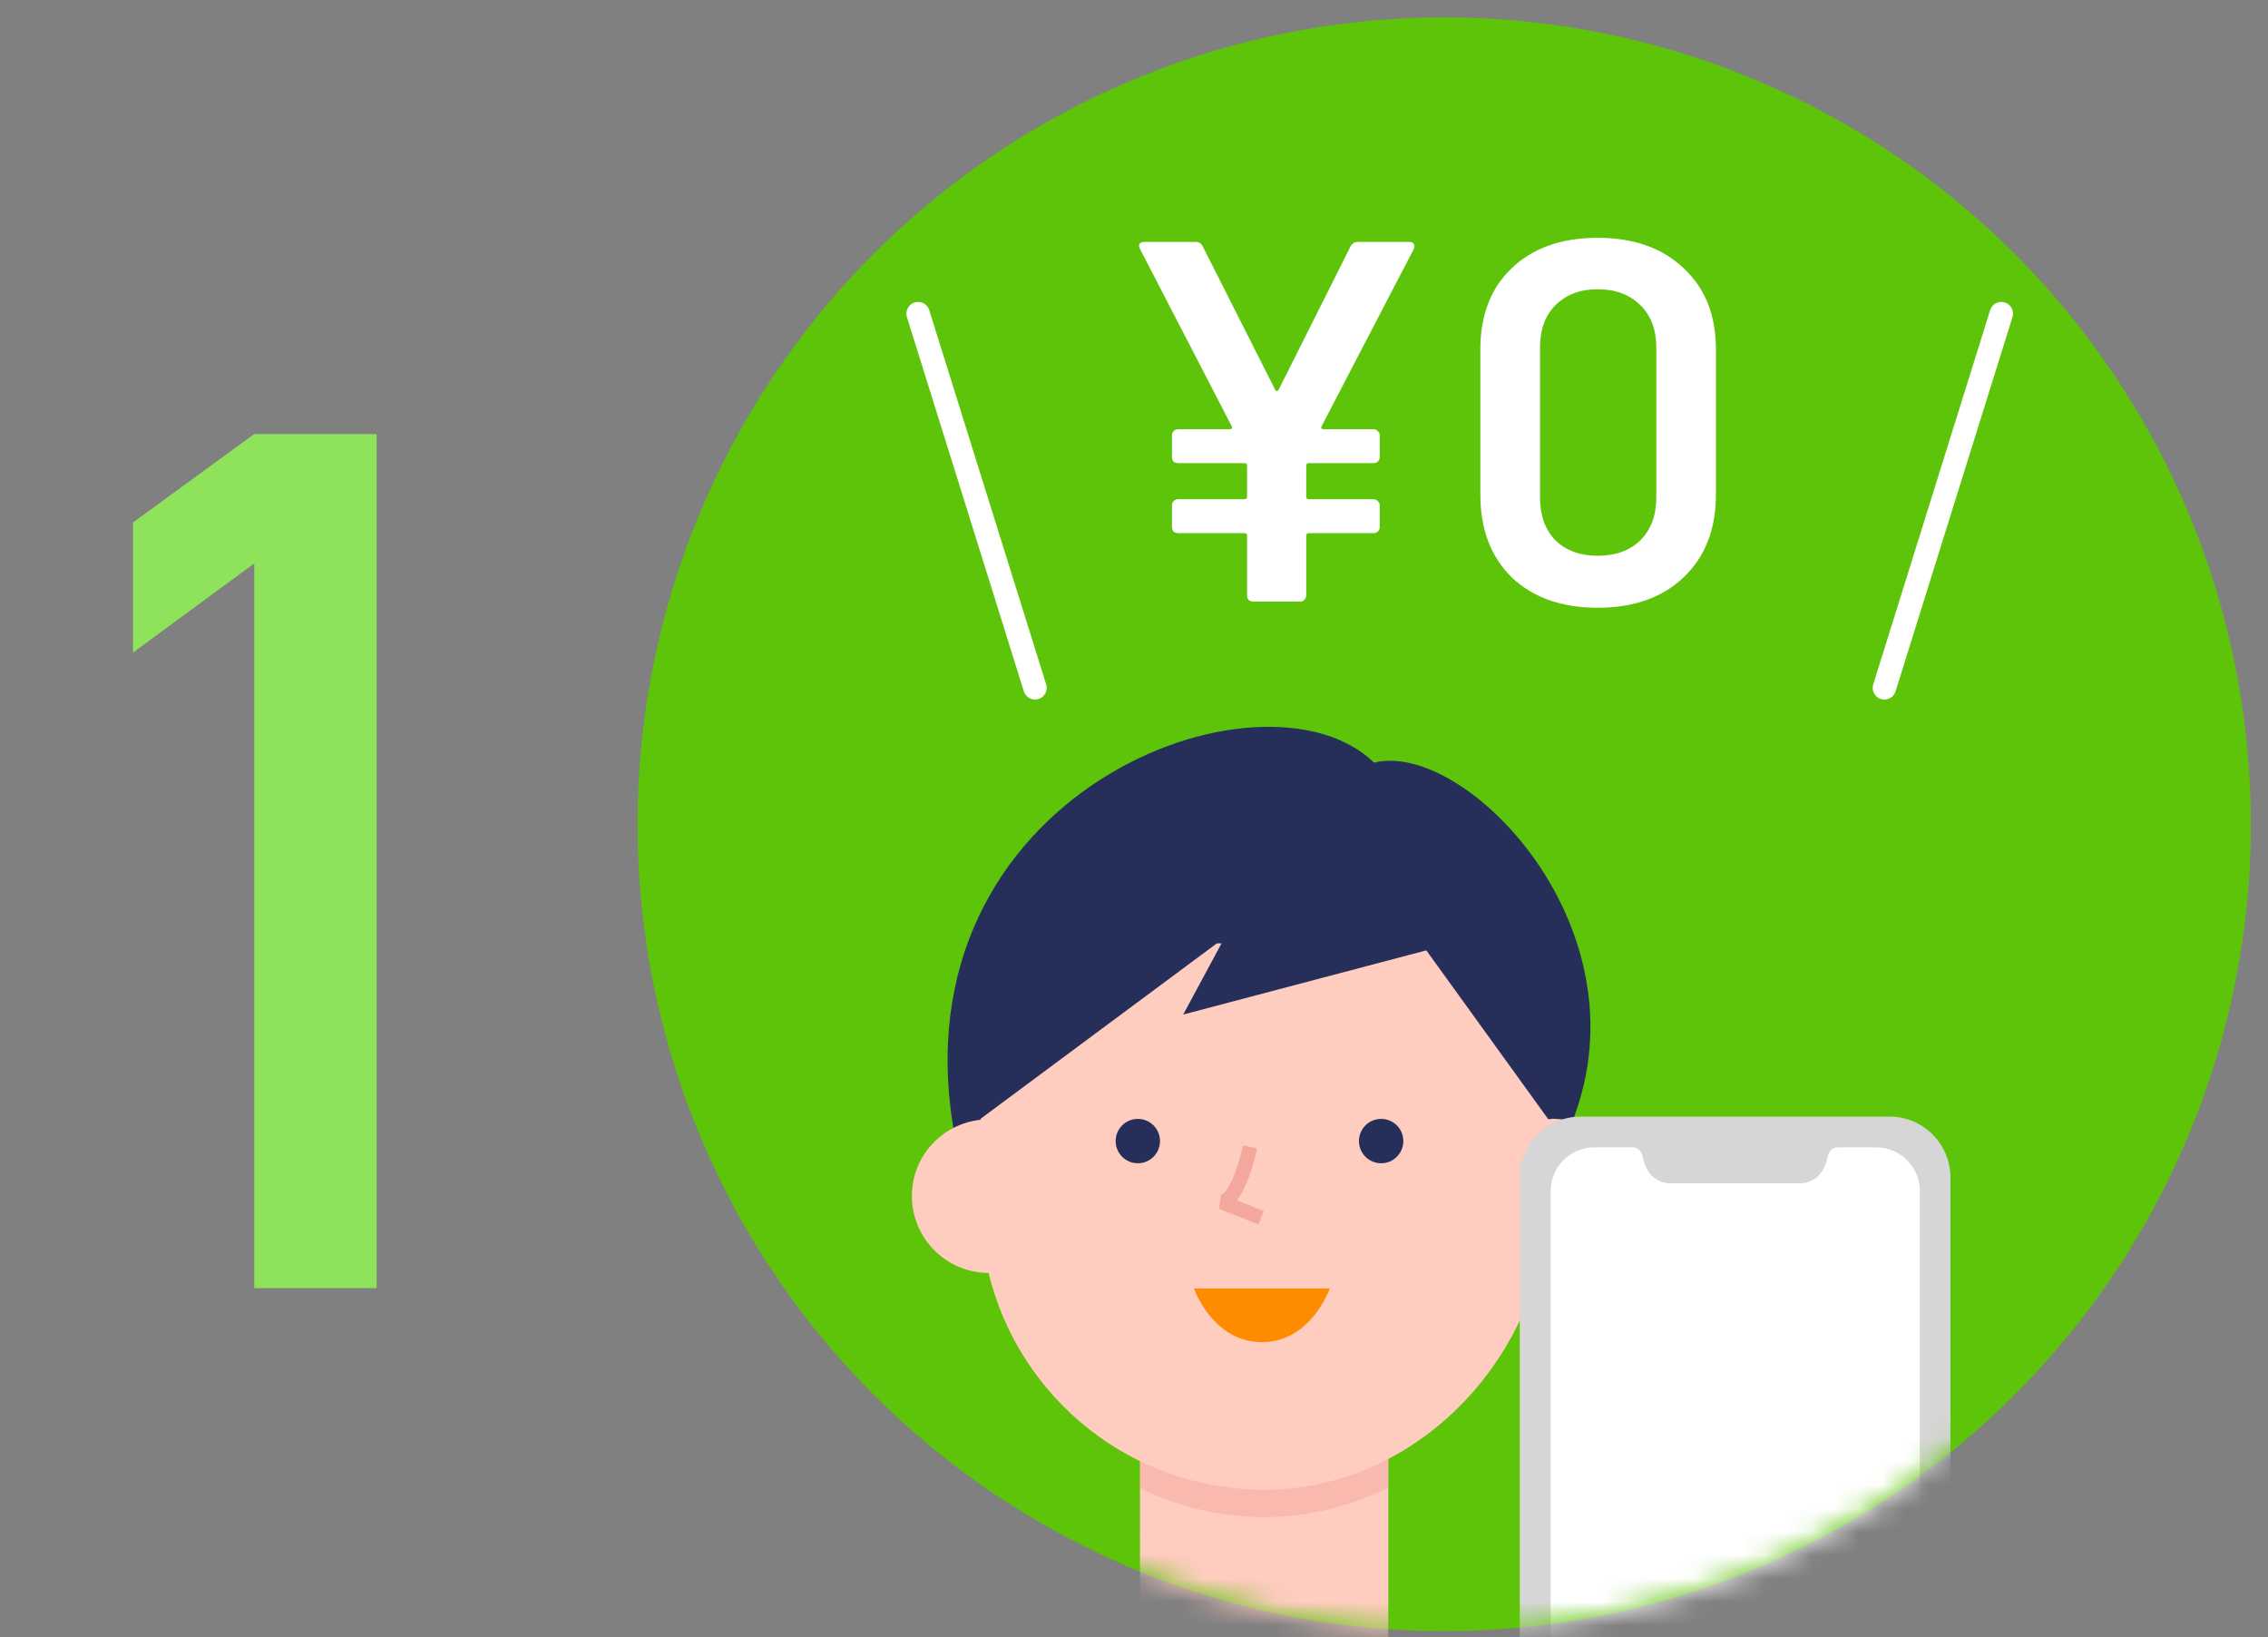
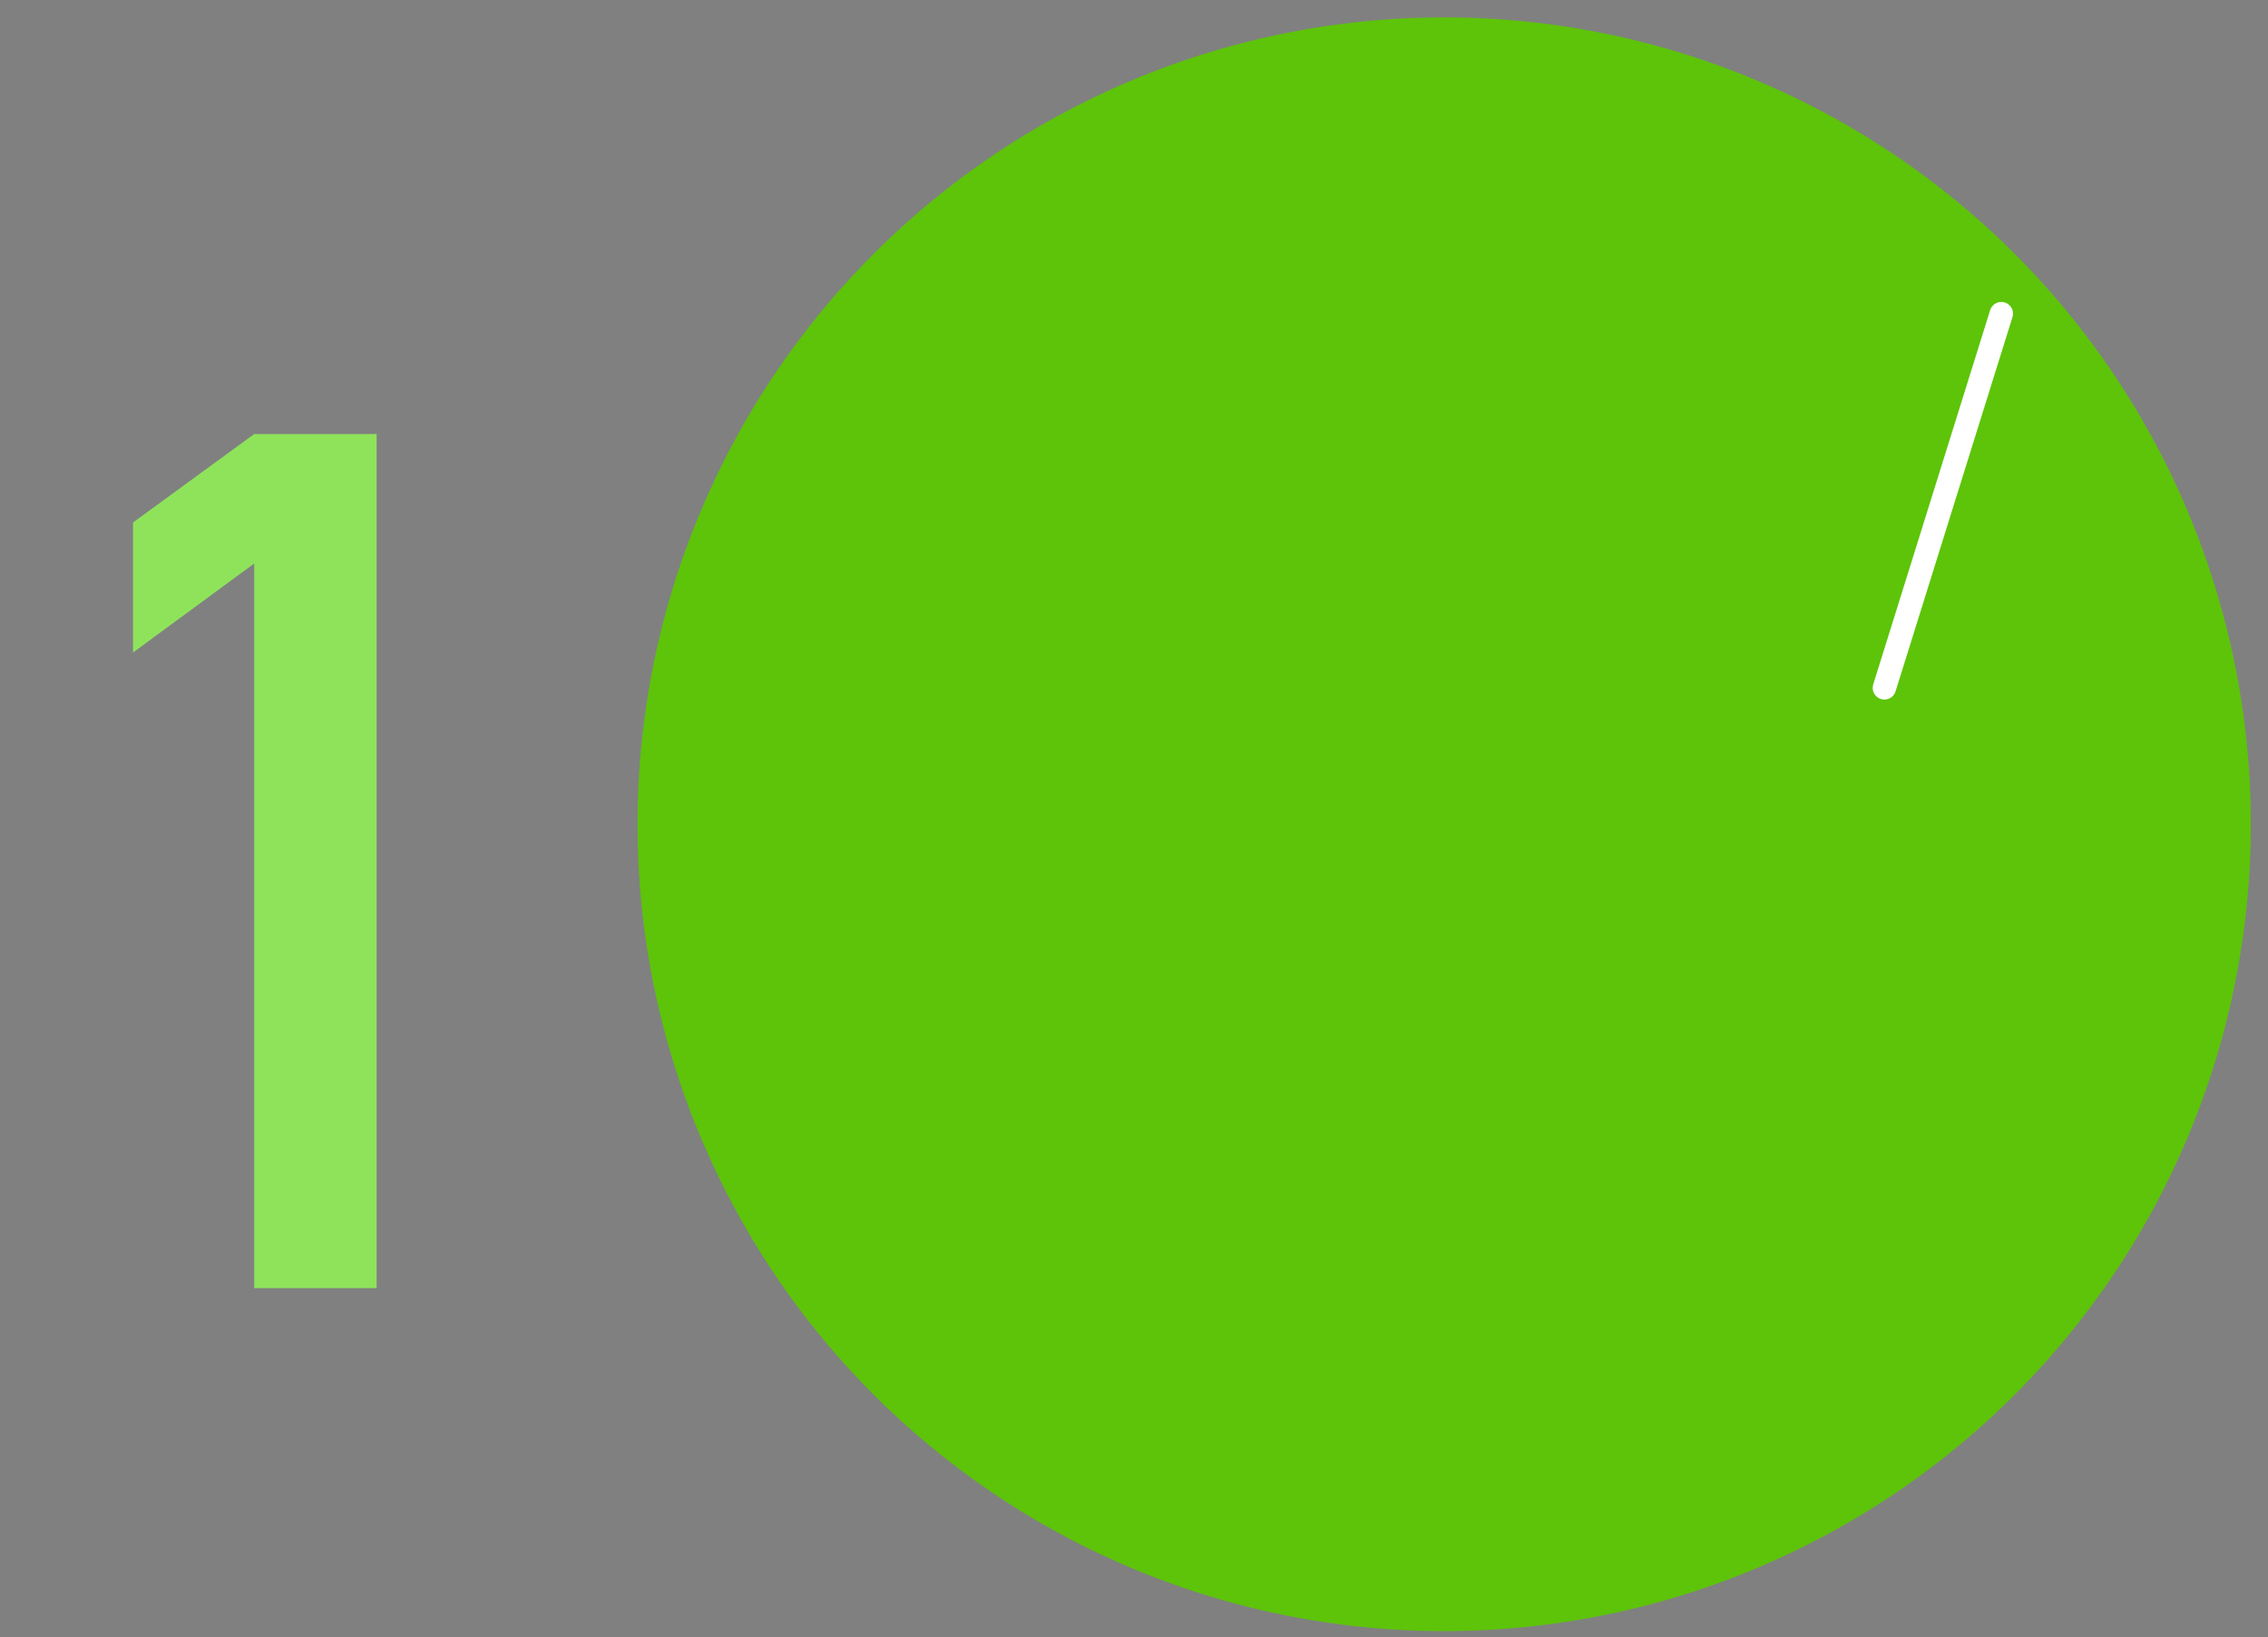
<svg xmlns="http://www.w3.org/2000/svg" width="97" height="70" viewBox="0 0 97 70" fill="none">
  <rect x="0" y="0" width="97" height="70" fill="#808080" stroke="none" />
  <circle cx="61.766" cy="35.244" r="34.5" fill="#5DC409" />
  <mask id="mask0_31288_245293" style="mask-type:alpha" maskUnits="userSpaceOnUse" x="27" y="0" width="70" height="70">
-     <circle cx="61.766" cy="35.244" r="34.5" fill="white" />
-   </mask>
+     </mask>
  <g mask="url(#mask0_31288_245293)">
    <path d="M60.266 10.344C60.369 10.344 60.435 10.373 60.464 10.432C60.508 10.491 60.508 10.564 60.464 10.652L56.526 18.22C56.482 18.308 56.511 18.352 56.614 18.352H58.748C58.821 18.352 58.88 18.381 58.924 18.44C58.983 18.484 59.012 18.543 59.012 18.616V19.54C59.012 19.613 58.983 19.68 58.924 19.738C58.88 19.782 58.821 19.804 58.748 19.804H55.976C55.903 19.804 55.866 19.841 55.866 19.914V21.234C55.866 21.308 55.903 21.344 55.976 21.344H58.748C58.821 21.344 58.88 21.373 58.924 21.432C58.983 21.476 59.012 21.535 59.012 21.608V22.532C59.012 22.605 58.983 22.672 58.924 22.73C58.88 22.774 58.821 22.796 58.748 22.796H55.976C55.903 22.796 55.866 22.833 55.866 22.906V25.458C55.866 25.532 55.837 25.598 55.778 25.656C55.734 25.7 55.675 25.722 55.602 25.722H53.6C53.527 25.722 53.461 25.7 53.402 25.656C53.358 25.598 53.336 25.532 53.336 25.458V22.906C53.336 22.833 53.299 22.796 53.226 22.796H50.388C50.315 22.796 50.249 22.774 50.19 22.73C50.146 22.672 50.124 22.605 50.124 22.532V21.608C50.124 21.535 50.146 21.476 50.19 21.432C50.249 21.373 50.315 21.344 50.388 21.344H53.226C53.299 21.344 53.336 21.308 53.336 21.234V19.914C53.336 19.841 53.299 19.804 53.226 19.804H50.388C50.315 19.804 50.249 19.782 50.19 19.738C50.146 19.68 50.124 19.613 50.124 19.54V18.616C50.124 18.543 50.146 18.484 50.19 18.44C50.249 18.381 50.315 18.352 50.388 18.352H52.588C52.691 18.352 52.72 18.308 52.676 18.22L48.76 10.652C48.731 10.594 48.716 10.55 48.716 10.52C48.716 10.403 48.797 10.344 48.958 10.344H51.136C51.283 10.344 51.385 10.41 51.444 10.542L54.546 16.68C54.59 16.739 54.634 16.739 54.678 16.68L57.758 10.542C57.831 10.41 57.934 10.344 58.066 10.344H60.266ZM68.329 25.986C66.79 25.986 65.565 25.553 64.656 24.688C63.761 23.808 63.313 22.628 63.313 21.146V14.942C63.313 13.476 63.761 12.317 64.656 11.466C65.565 10.601 66.79 10.168 68.329 10.168C69.87 10.168 71.094 10.601 72.004 11.466C72.927 12.317 73.389 13.476 73.389 14.942V21.146C73.389 22.628 72.927 23.808 72.004 24.688C71.094 25.553 69.87 25.986 68.329 25.986ZM68.329 23.764C69.092 23.764 69.701 23.544 70.156 23.104C70.61 22.649 70.838 22.041 70.838 21.278V14.854C70.838 14.091 70.61 13.49 70.156 13.05C69.701 12.595 69.092 12.368 68.329 12.368C67.582 12.368 66.98 12.595 66.525 13.05C66.085 13.49 65.865 14.091 65.865 14.854V21.278C65.865 22.041 66.085 22.649 66.525 23.104C66.98 23.544 67.582 23.764 68.329 23.764Z" fill="white" />
    <g clip-path="url(#clip0_31288_245293)">
-       <path d="M54.069 76.077C51.138 76.077 48.756 73.696 48.756 70.767V61.307H59.375V70.767C59.375 73.696 56.993 76.077 54.062 76.077H54.069Z" fill="#FFCCC0" />
+       <path d="M54.069 76.077C51.138 76.077 48.756 73.696 48.756 70.767V61.307H59.375C59.375 73.696 56.993 76.077 54.062 76.077H54.069Z" fill="#FFCCC0" />
      <path opacity="0.5" d="M48.762 63.632C50.431 64.444 52.306 64.901 54.296 64.865C56.115 64.829 57.833 64.373 59.381 63.61V60.609H48.762V63.632Z" fill="#F4A79D" />
      <path d="M58.767 32.609C54.024 28.012 38.235 33.899 40.809 48.427C40.809 48.427 53.518 48.797 58.346 41.398C61.227 45.796 66.869 48.812 66.869 48.812C71.055 40.229 62.782 31.597 58.767 32.609Z" fill="#262F59" />
      <path d="M66.372 47.843C66.315 47.843 66.258 47.857 66.201 47.857C66.037 42.882 61.964 38.762 56.958 38.762H51.188C46.175 38.762 42.095 42.896 41.938 47.879C40.291 48.057 39 49.44 39 51.136C39 52.947 40.469 54.422 42.281 54.43C43.586 59.819 48.478 63.803 54.298 63.696C59.761 63.596 64.375 59.512 65.773 54.365C65.965 54.401 66.165 54.422 66.372 54.422C68.19 54.422 69.667 52.947 69.667 51.129C69.667 49.312 68.19 47.836 66.372 47.836V47.843Z" fill="#FFCCC0" />
-       <path d="M53.463 49.039C53.463 49.039 52.992 51.328 52.25 51.399L53.934 52.069" stroke="#F4A79D" stroke-width="0.618" stroke-linejoin="bevel" />
-       <path d="M56.872 55.092C56.872 55.092 56.08 57.387 53.969 57.387C51.858 57.387 51.066 55.092 51.066 55.092" fill="#FF8B00" />
      <path d="M59.07 49.739C59.594 49.739 60.019 49.314 60.019 48.79C60.019 48.266 59.594 47.842 59.07 47.842C58.546 47.842 58.121 48.266 58.121 48.79C58.121 49.314 58.546 49.739 59.07 49.739Z" fill="#262F59" />
      <path d="M48.664 49.739C49.188 49.739 49.612 49.314 49.612 48.79C49.612 48.266 49.188 47.842 48.664 47.842C48.14 47.842 47.715 48.266 47.715 48.79C47.715 49.314 48.14 49.739 48.664 49.739Z" fill="#262F59" />
      <path d="M66.372 38.191L59.383 35.902L44.071 37.578L41.297 41.306L41.932 47.842L52.044 40.336H52.244L50.604 43.38L61.002 40.636L66.208 47.842L66.372 38.191Z" fill="#262F59" />
    </g>
    <g clip-path="url(#clip1_31288_245293)">
      <path d="M80.813 47.744H67.606C66.167 47.744 65 48.911 65 50.35V81.32C65 82.759 66.167 83.926 67.606 83.926H80.813C82.252 83.926 83.418 82.759 83.418 81.32V50.35C83.418 48.911 82.252 47.744 80.813 47.744Z" fill="#D6D6D6" />
      <path d="M80.242 49.059H78.541C78.541 49.059 78.244 49.066 78.159 49.495C77.94 50.592 77.062 50.592 77.062 50.592H71.36C71.36 50.592 70.482 50.592 70.264 49.495C70.178 49.066 69.882 49.059 69.882 49.059H68.185C67.159 49.059 66.32 49.897 66.32 50.923V80.747C66.32 81.773 67.159 82.611 68.185 82.611H80.245C81.271 82.611 82.11 81.773 82.11 80.747V50.923C82.11 49.897 81.271 49.059 80.245 49.059H80.242Z" fill="white" />
    </g>
  </g>
  <path d="M10.873 24.094V55.077H16.108V18.558H10.873L5.689 22.34V27.901L10.873 24.094Z" fill="#8FE35B" />
-   <path d="M39.266 13.411L44.266 29.411" stroke="white" stroke-linecap="round" />
  <path d="M85.594 13.411L80.594 29.411" stroke="white" stroke-linecap="round" />
  <defs>
    <clipPath id="clip0_31288_245293">
-       <rect width="30.667" height="45" fill="white" transform="translate(39 31.077)" />
-     </clipPath>
+       </clipPath>
    <clipPath id="clip1_31288_245293">
      <rect width="18.419" height="36.182" fill="white" transform="translate(65 47.744)" />
    </clipPath>
  </defs>
</svg>